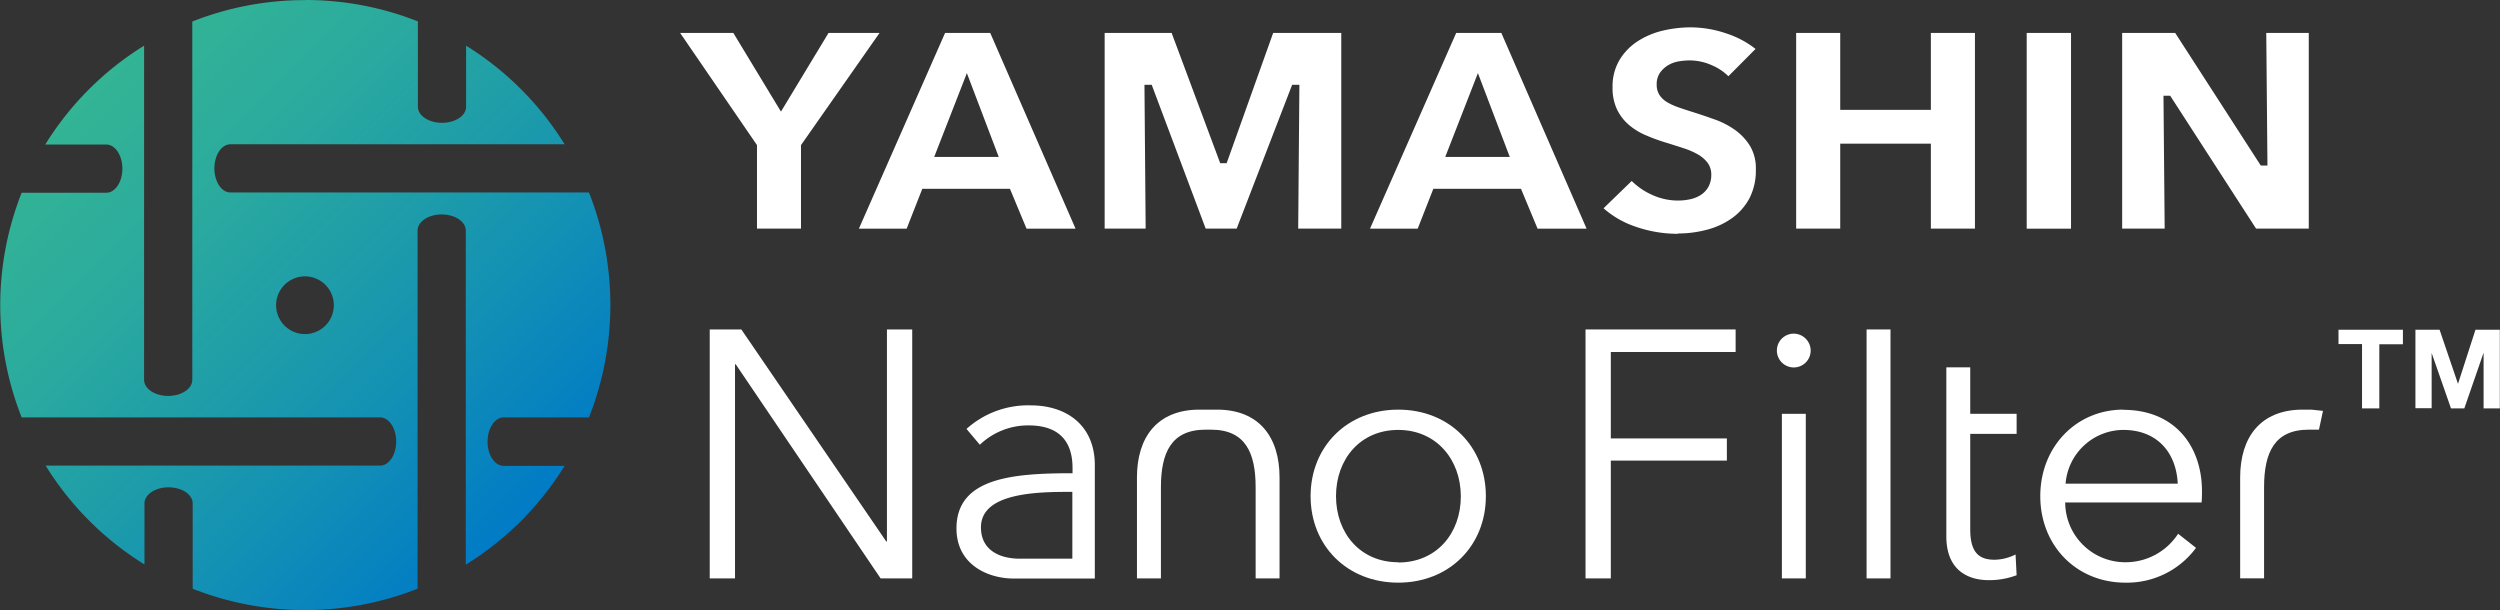
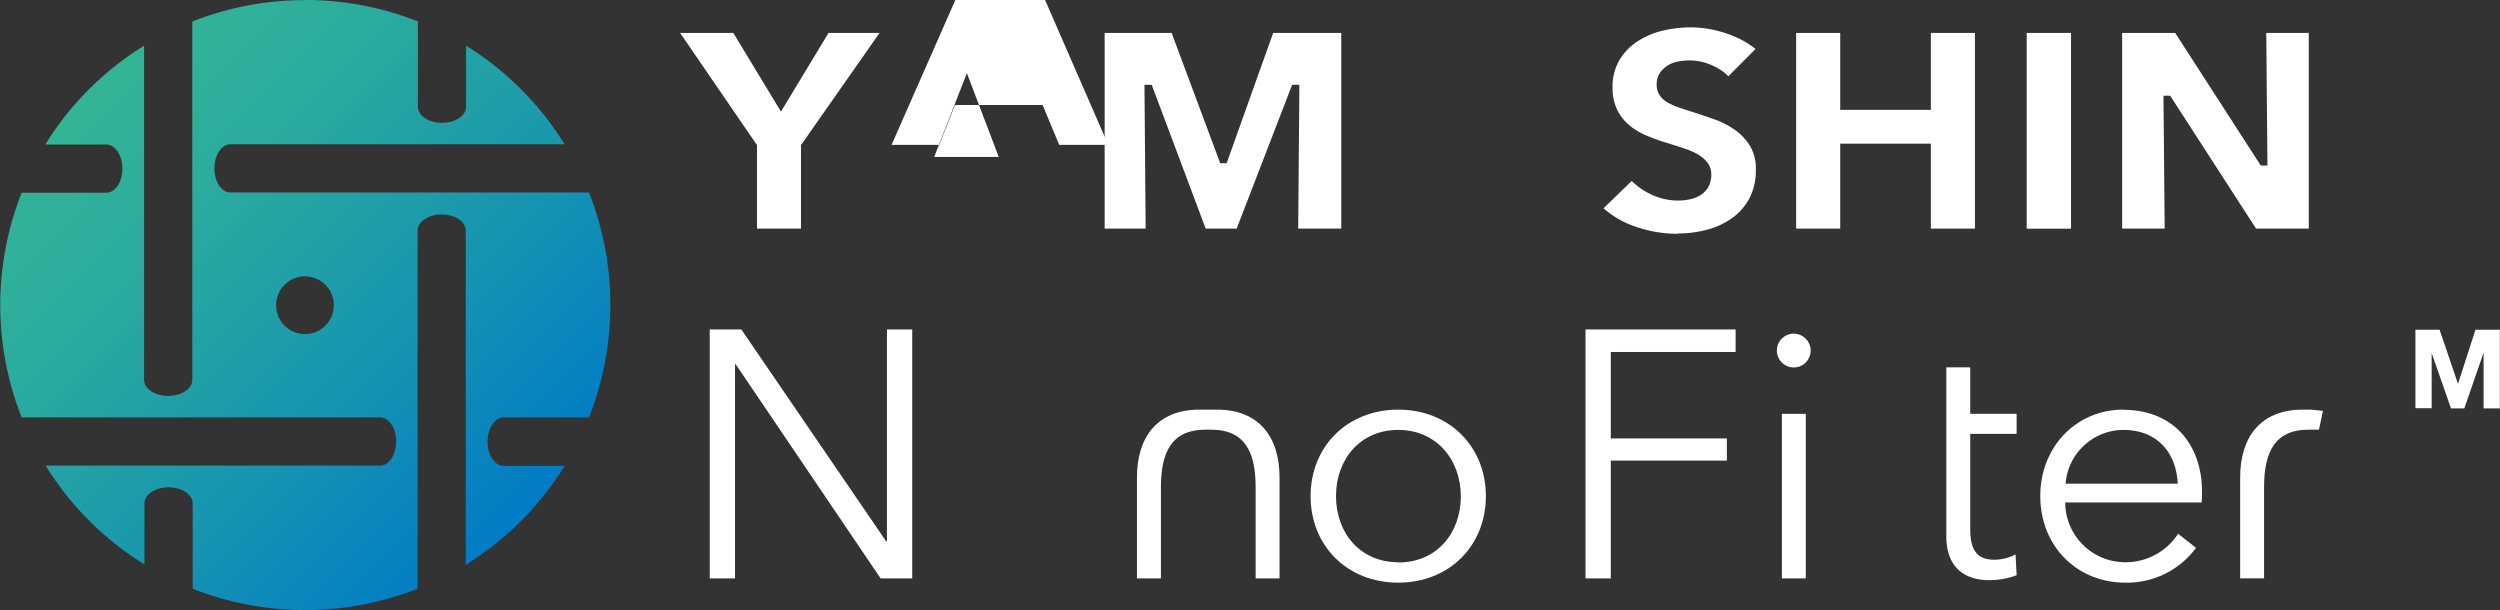
<svg xmlns="http://www.w3.org/2000/svg" id="レイヤー_1" data-name="レイヤー 1" viewBox="0 0 399.38 97.51">
  <rect x="0" y="0" width="399.38" height="97.51" fill="#333333" stroke="none" />
  <defs>
    <style>.cls-1{fill:url(#yamashin);}.cls-2{fill:#fff;}</style>
    <linearGradient id="yamashin" x1="497.81" y1="444.59" x2="566.77" y2="513.56" gradientUnits="userSpaceOnUse">
      <stop offset="0" stop-color="#33b495" />
      <stop offset="0.26" stop-color="#2bab9d" />
      <stop offset="0.67" stop-color="#1593b2" />
      <stop offset="1" stop-color="#007bc6" />
    </linearGradient>
  </defs>
  <title>section-overview-logo</title>
  <path class="cls-1" d="M529,482.34a4.61,4.61,0,1,1,3.26,1.35,4.61,4.61,0,0,1-3.26-1.35m3.26-52a48.84,48.84,0,0,0-18,3.42V491c0,1.42-1.72,2.57-3.85,2.57s-3.85-1.15-3.85-2.57V437.62a48.54,48.54,0,0,0-15.79,15.79h9.75c1.42,0,2.57,1.72,2.57,3.85s-1.15,3.85-2.57,3.85H487a48.87,48.87,0,0,0-3.42,17.76v.41A48.85,48.85,0,0,0,487,497h57.26c1.42,0,2.57,1.72,2.57,3.85s-1.15,3.85-2.57,3.85H490.83a48.59,48.59,0,0,0,15.79,15.79v-9.75c0-1.42,1.72-2.57,3.85-2.57s3.85,1.15,3.85,2.57v13.63a49,49,0,0,0,35.93,0V467.15c0-1.42,1.72-2.57,3.85-2.57s3.85,1.15,3.85,2.57v53.38a48.54,48.54,0,0,0,15.79-15.79H564c-1.42,0-2.57-1.72-2.57-3.85S562.57,497,564,497h13.63a48.93,48.93,0,0,0,0-35.93H520.36c-1.42,0-2.57-1.72-2.57-3.85s1.15-3.85,2.57-3.85h53.38A48.59,48.59,0,0,0,558,437.62v9.76c0,1.42-1.72,2.56-3.85,2.56s-3.85-1.15-3.85-2.56V433.74A48.83,48.83,0,0,0,532.29,430.32Z" transform="translate(-483.54 -430.32)" />
-   <rect class="cls-2" x="298.19" y="52.63" width="3.82" height="39.77" />
  <path class="cls-2" d="M798.29,489h-3.82v27c0,5.79,3.93,7,6.74,7a12.34,12.34,0,0,0,4.49-.79l-.17-3.31a7.82,7.82,0,0,1-3.31.84c-2.3,0-3.93-.9-3.93-4.83V499.63h7.41v-3.2h-7.41Z" transform="translate(-483.54 -430.32)" />
  <path class="cls-2" d="M822.74,495.76c-7.47,0-13.26,5.9-13.26,13.82s5.79,13.82,13.59,13.82a13.71,13.71,0,0,0,11.29-5.56l-2.86-2.25a10,10,0,0,1-8.43,4.55,9.59,9.59,0,0,1-9.61-9.55h21.79c.06-.67.06-1.29.06-1.8,0-7.19-4.33-13-12.58-13m-9.21,11.8a9.31,9.31,0,0,1,9.21-8.59c5.45,0,8.48,3.65,8.71,8.59Z" transform="translate(-483.54 -430.32)" />
  <polygon class="cls-2" points="253.29 92.4 257.33 92.4 257.33 73.58 275.87 73.58 275.87 70.04 257.33 70.04 257.33 56.23 277.27 56.23 277.27 52.63 253.29 52.63 253.29 92.4" />
  <path class="cls-2" d="M770.1,483.62a2.7,2.7,0,1,0,2.7,2.7,2.73,2.73,0,0,0-2.7-2.7" transform="translate(-483.54 -430.32)" />
  <rect class="cls-2" x="284.66" y="66.11" width="3.82" height="26.29" />
  <polygon class="cls-2" points="141.69 86.5 141.58 86.5 118.43 52.63 113.38 52.63 113.38 92.4 117.42 92.4 117.42 58.19 117.53 58.19 140.68 92.4 145.73 92.4 145.73 52.63 141.69 52.63 141.69 86.5" />
  <path class="cls-2" d="M706.91,495.76c-8.14,0-14,5.9-14,13.82s5.84,13.82,14,13.82,14-5.9,14-13.82-5.84-13.82-14-13.82m0,24.38c-6.07,0-9.94-4.66-9.94-10.56S700.84,499,706.91,499s10,4.72,10,10.62-3.87,10.56-10,10.56" transform="translate(-483.54 -430.32)" />
-   <path class="cls-2" d="M648.27,495.08a14.72,14.72,0,0,0-10.33,3.76l2.13,2.53a11.17,11.17,0,0,1,7.81-3.09c4.55,0,7,2.25,7,6.8v.84c-9.6,0-18.54.73-18.54,8.82,0,5.84,5.11,8,9.1,8h13V504.63c0-6.4-4.55-9.55-10.22-9.55m6.63,15.78v8.71h-8.42c-3,0-6.18-1.23-6.18-5,0-5,7.25-5.67,13.48-5.67h1.12Z" transform="translate(-483.54 -430.32)" />
  <path class="cls-2" d="M678,495.76h-3c-6.57.07-9.83,4.37-9.83,10.84v16.12H669V508.17c0-5.5,1.63-9.21,7.13-9.21H677c5.51,0,7.13,3.71,7.13,9.21v14.55h3.82V506.6c0-6.49-3.29-10.81-9.92-10.84" transform="translate(-483.54 -430.32)" />
  <path class="cls-2" d="M852.79,495.76h-1.54c-6.57.07-9.84,4.37-9.84,10.83v16.12h3.82V508.17c0-5.51,1.63-9.21,7.13-9.21H854l.64-3Z" transform="translate(-483.54 -430.32)" />
  <polygon class="cls-2" points="120.93 36.52 120.93 23.18 108.65 5.26 117.15 5.26 124.76 17.83 132.36 5.26 140.51 5.26 127.96 23.18 127.96 36.52 120.93 36.52" />
-   <path class="cls-2" d="M632.78,455.39h10.31L638,442Zm14.75,11.46-2.65-6.37h-14l-2.5,6.37h-7.63l13.77-31.27h7.21l13.63,31.27Z" transform="translate(-483.54 -430.32)" />
+   <path class="cls-2" d="M632.78,455.39h10.31L638,442m14.75,11.46-2.65-6.37h-14l-2.5,6.37h-7.63l13.77-31.27h7.21l13.63,31.27Z" transform="translate(-483.54 -430.32)" />
  <polygon class="cls-2" points="207.39 36.52 207.58 13.55 206.42 13.55 197.56 36.52 192.61 36.52 183.99 13.55 182.83 13.55 183.02 36.52 176.47 36.52 176.47 5.26 187.17 5.26 194.93 26.07 195.96 26.07 203.39 5.26 214.27 5.26 214.27 36.52 207.39 36.52" />
-   <path class="cls-2" d="M714.42,455.39h10.31L719.64,442Zm14.75,11.46-2.65-6.37h-14l-2.5,6.37H702.4l13.77-31.27h7.21L737,466.85Z" transform="translate(-483.54 -430.32)" />
  <path class="cls-2" d="M751.59,467.67a20.47,20.47,0,0,1-6.88-1.18,14.81,14.81,0,0,1-5-2.9l4.5-4.36a10.92,10.92,0,0,0,3.06,2.13,10,10,0,0,0,4.33,1,9.27,9.27,0,0,0,1.91-.2,5.2,5.2,0,0,0,1.71-.68,3.63,3.63,0,0,0,1.24-1.31,3.93,3.93,0,0,0,.46-1.94,3.13,3.13,0,0,0-.6-1.92,5.27,5.27,0,0,0-1.55-1.33,12,12,0,0,0-2.33-1q-1.33-.44-3-.95a29.19,29.19,0,0,1-3.13-1.17,10.24,10.24,0,0,1-2.64-1.67,7.62,7.62,0,0,1-1.83-2.43,8,8,0,0,1-.69-3.47,8.29,8.29,0,0,1,1.07-4.32,9.21,9.21,0,0,1,2.85-3,12.86,12.86,0,0,1,4-1.73,19.61,19.61,0,0,1,4.63-.55,18,18,0,0,1,5.71,1,15,15,0,0,1,4.58,2.45l-4.34,4.36a8.27,8.27,0,0,0-2.55-1.72,8.78,8.78,0,0,0-3.54-.81,11,11,0,0,0-1.76.14,5,5,0,0,0-1.72.6,4.28,4.28,0,0,0-1.31,1.17,3.19,3.19,0,0,0-.57,1.94,3,3,0,0,0,.46,1.7,3.74,3.74,0,0,0,1.25,1.15,10.17,10.17,0,0,0,1.77.8q1,.35,2.19.72,1.72.54,3.59,1.21a13.27,13.27,0,0,1,3.27,1.69,8.94,8.94,0,0,1,2.39,2.56,7,7,0,0,1,.92,3.74,9.64,9.64,0,0,1-1,4.56,9.22,9.22,0,0,1-2.74,3.17,12.2,12.2,0,0,1-4,1.88,18,18,0,0,1-4.71.62" transform="translate(-483.54 -430.32)" />
  <polygon class="cls-2" points="308.46 36.52 308.46 22.95 293.98 22.95 293.98 36.52 286.94 36.52 286.94 5.26 293.98 5.26 293.98 17.55 308.46 17.55 308.46 5.26 315.5 5.26 315.5 36.52 308.46 36.52" />
  <rect class="cls-2" x="323.77" y="5.26" width="7.08" height="31.27" />
  <polygon class="cls-2" points="360.41 36.52 346.69 15.29 345.62 15.29 345.81 36.52 339.02 36.52 339.02 5.26 347.49 5.26 361.16 26.44 362.23 26.44 362.04 5.26 368.83 5.26 368.83 36.52 360.41 36.52" />
-   <path class="cls-2" d="M857.12,485.29V483h10.29v2.32h-3.77v10.24h-2.76V485.29Z" transform="translate(-483.54 -430.32)" />
  <path class="cls-2" d="M873.27,483l2.94,8.64h0L879,483h3.89v12.56h-2.59v-8.9h0l-3.08,8.9h-2.13L872,486.71h0v8.82h-2.59V483Z" transform="translate(-483.54 -430.32)" />
</svg>